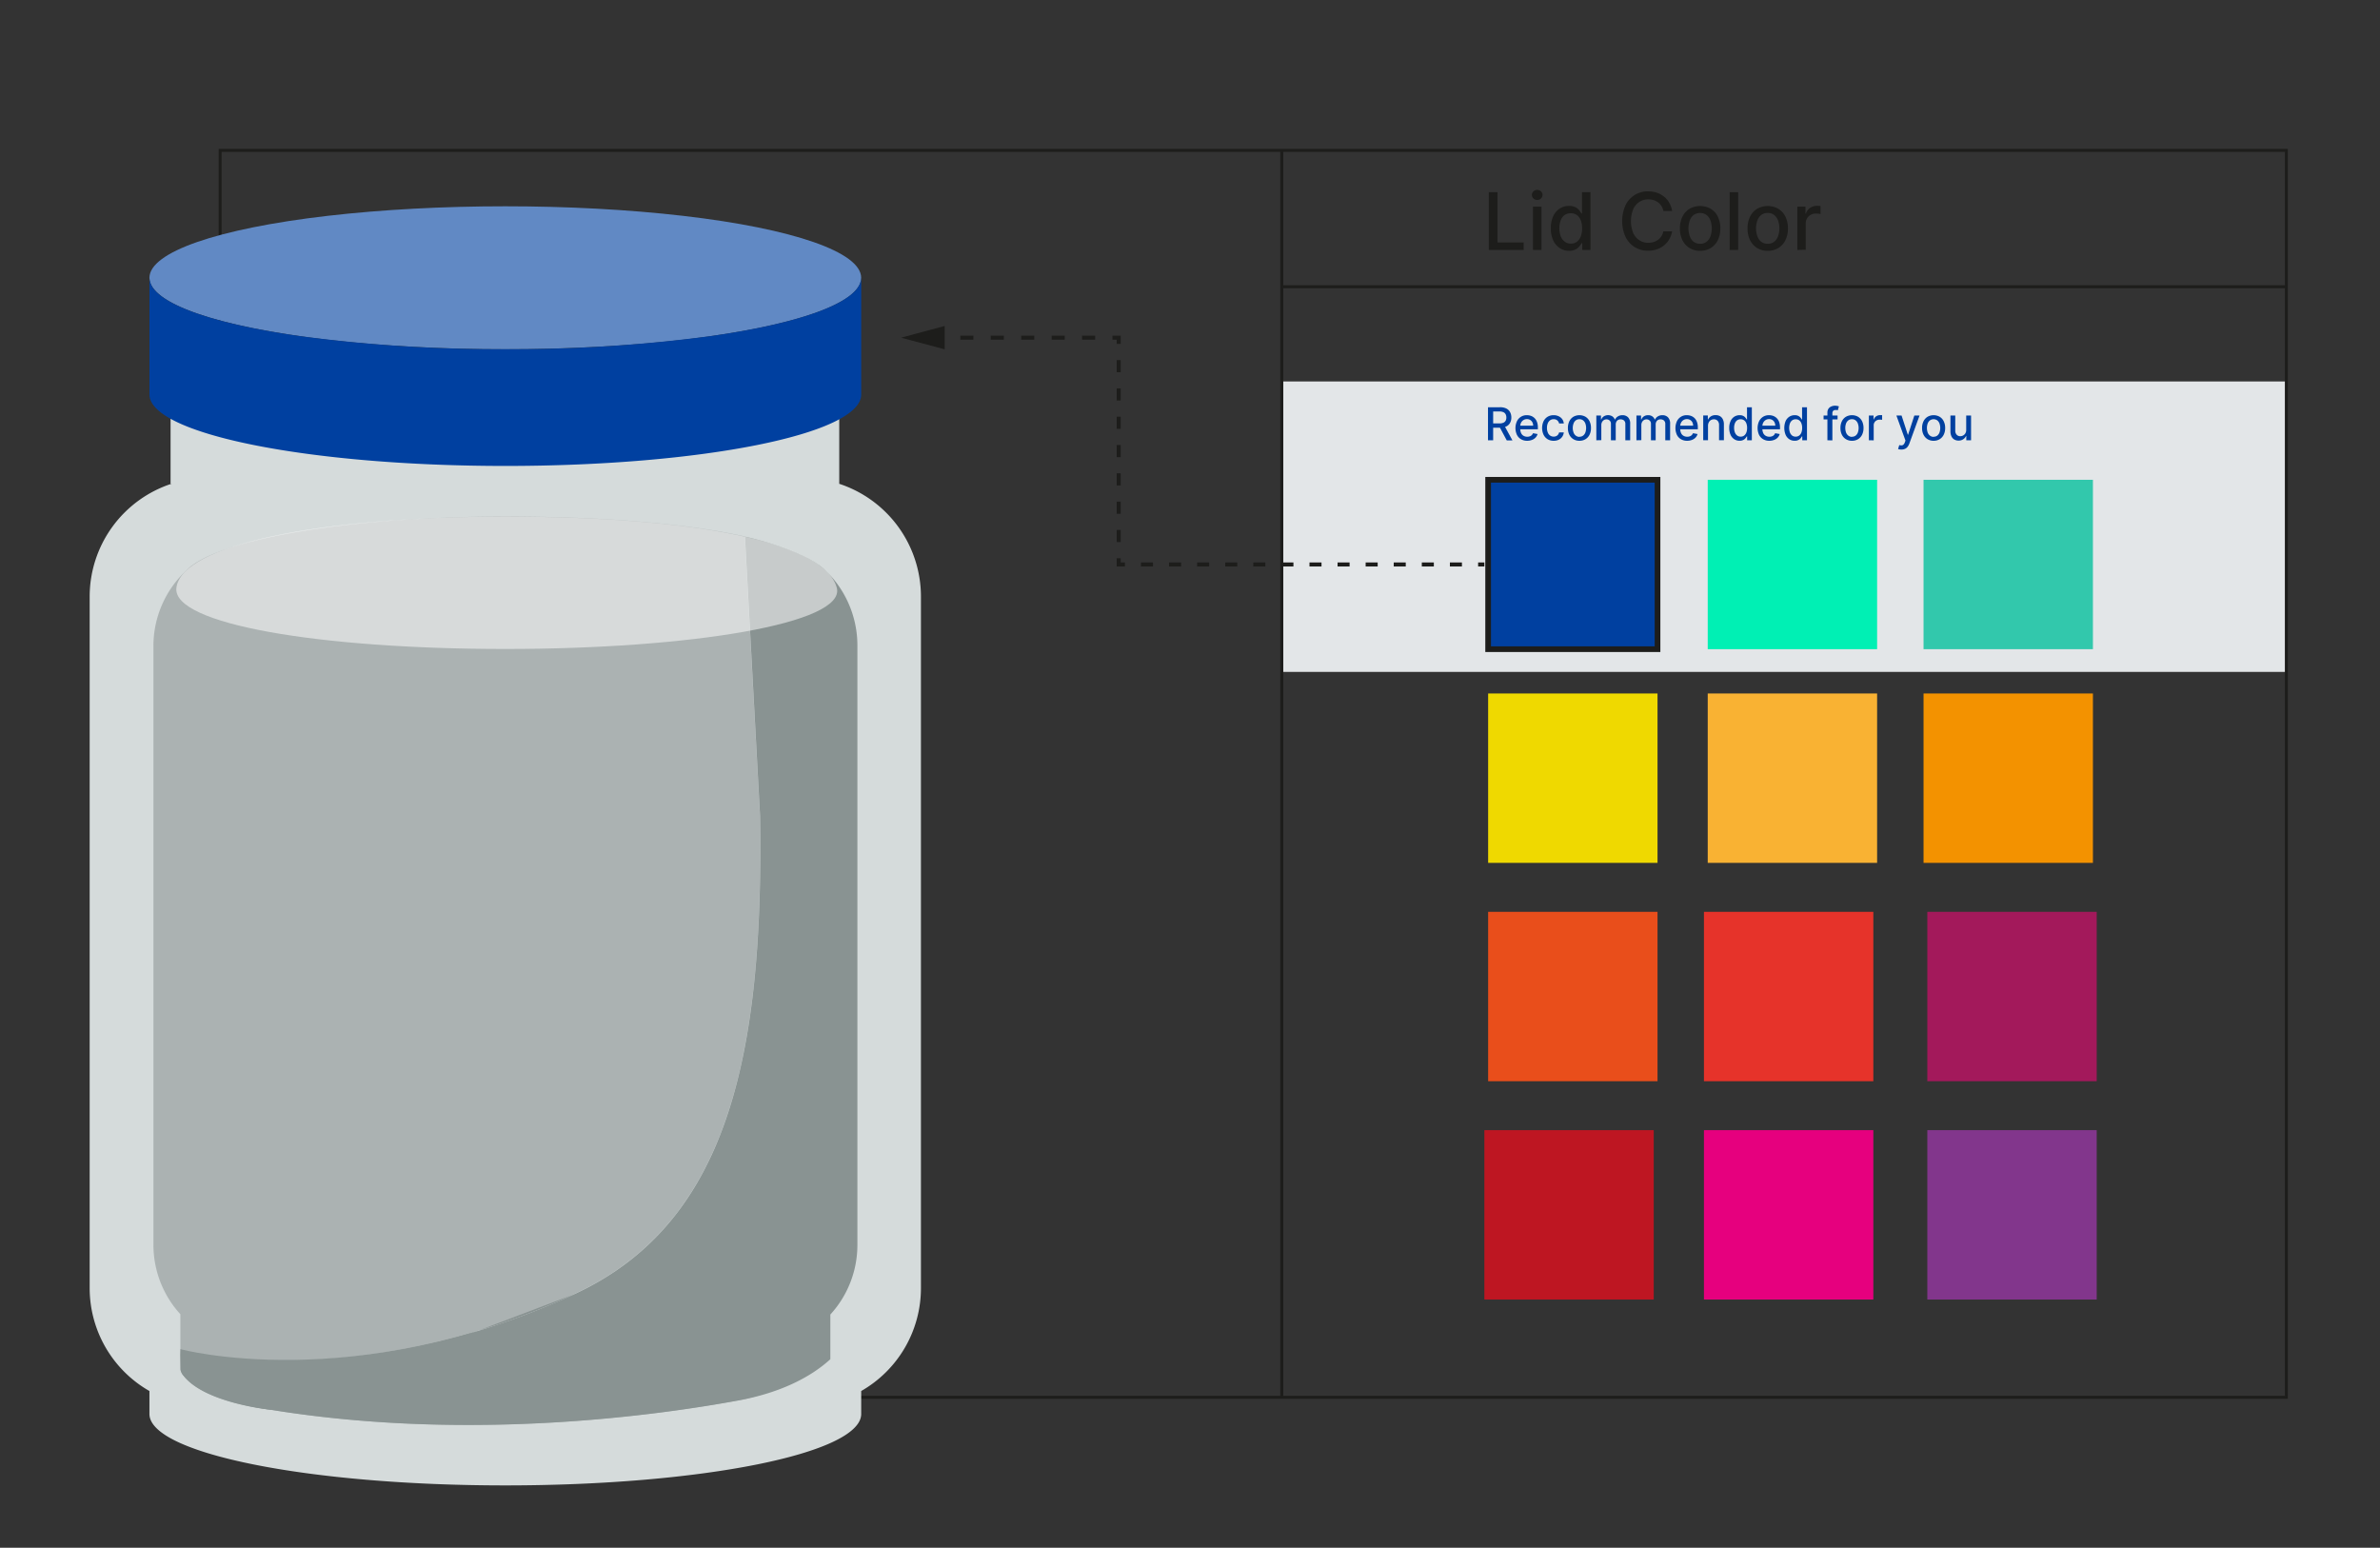
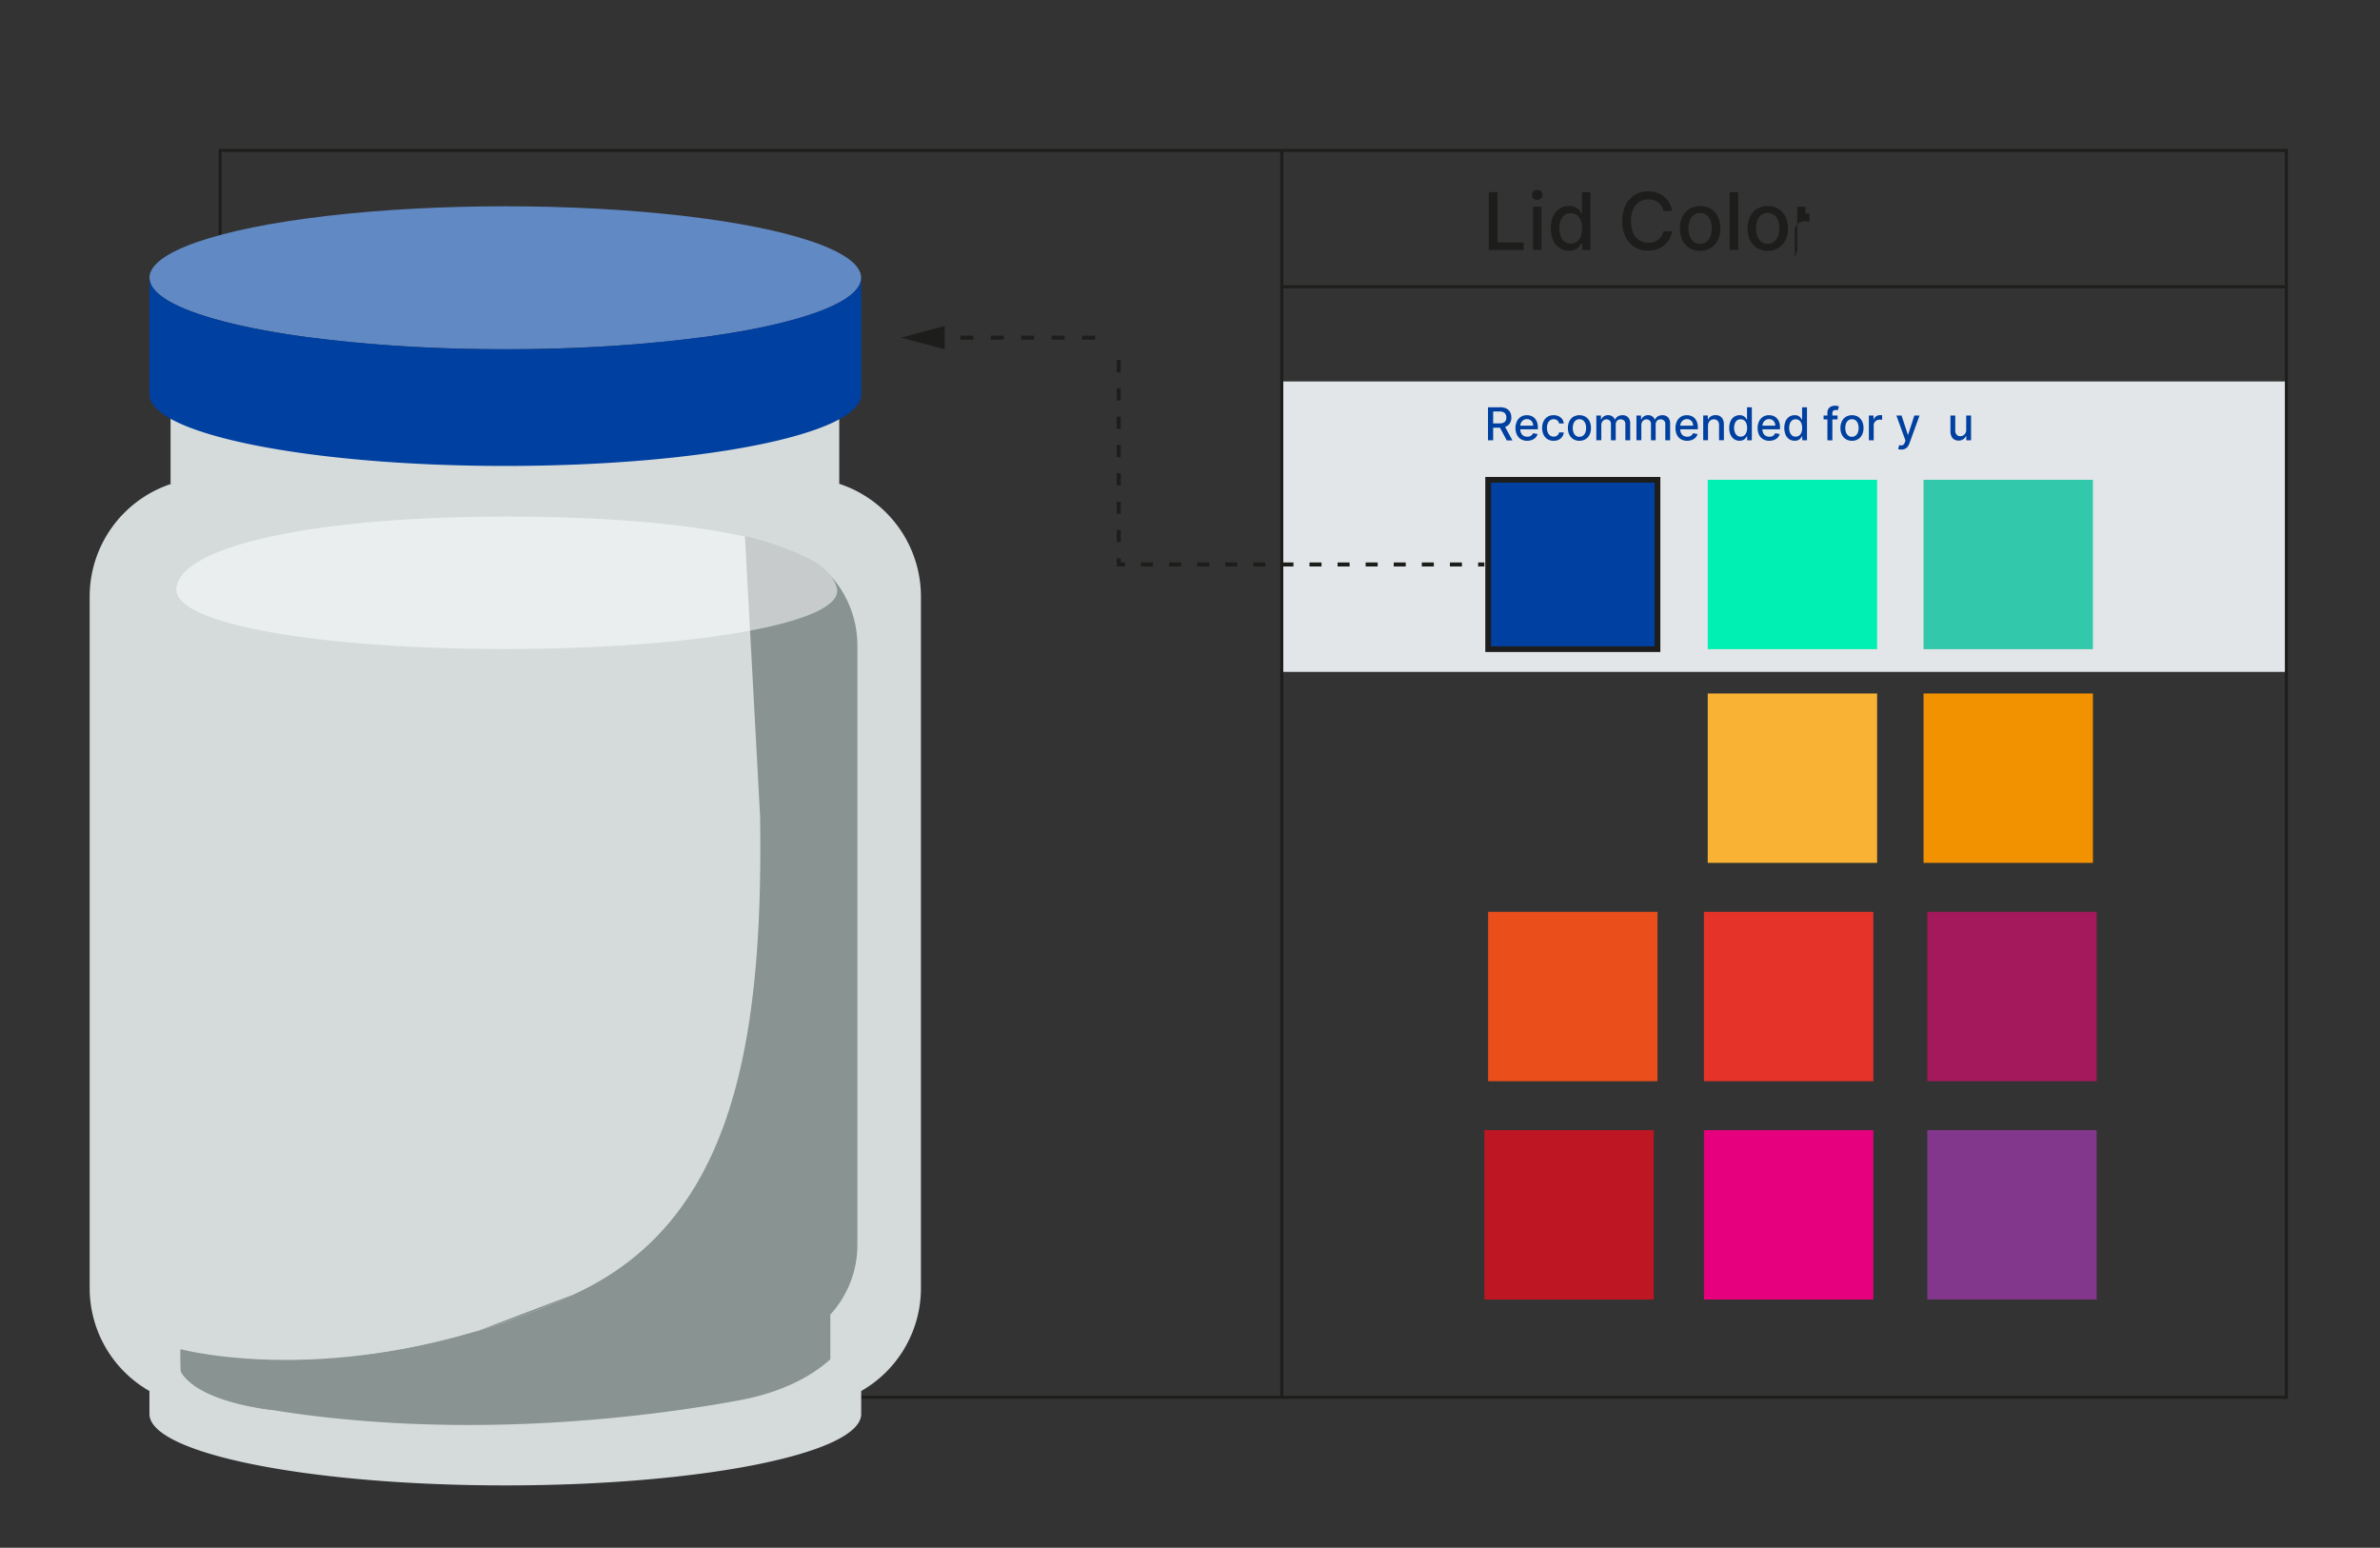
<svg xmlns="http://www.w3.org/2000/svg" width="839" height="545.59" viewBox="0 0 839 545.59">
  <rect x="0" y="0" width="839" height="545.59" fill="#333333" stroke="none" />
  <defs>
    <style>.cls-1{fill:#e3e6e8;}.cls-17,.cls-18,.cls-19,.cls-2,.cls-20,.cls-21{fill:none;}.cls-17,.cls-18,.cls-19,.cls-2,.cls-20,.cls-21,.cls-4{stroke:#1d1d1b;stroke-miterlimit:10;}.cls-2{stroke-width:1.05px;}.cls-3{fill:#00f0b4;}.cls-15,.cls-4{fill:#0040a0;}.cls-4{stroke-width:2px;}.cls-5{fill:#32c8ac;}.cls-6{fill:#efd900;}.cls-7{fill:#f9b233;}.cls-8{fill:#f39200;}.cls-9{fill:#e94e1b;}.cls-10{fill:#e6332a;}.cls-11{fill:#a3195b;}.cls-12{fill:#be1622;}.cls-13{fill:#e6007e;}.cls-14{fill:#82368c;}.cls-16{fill:#1d1d1b;}.cls-17{stroke-width:1.07px;}.cls-18,.cls-19,.cls-20,.cls-21{stroke-width:1.42px;}.cls-19{stroke-dasharray:4.6 6.13;}.cls-20{stroke-dasharray:4.28 5.7;}.cls-21{stroke-dasharray:4.24 5.66;}.cls-22{fill:#d5dbdb;}.cls-23{fill:#6189c4;}.cls-24{fill:#abb2b2;}.cls-25{fill:#899392;}.cls-26{fill:#fff;opacity:0.52;}</style>
  </defs>
  <g id="color_en" data-name="color en">
    <rect class="cls-1" x="451.85" y="134.47" width="354.14" height="102.38" />
    <rect class="cls-2" x="77.6" y="53.01" width="728.39" height="439.56" />
    <rect class="cls-3" x="602.01" y="169.13" width="59.71" height="59.71" />
    <rect class="cls-4" x="524.6" y="169.13" width="59.71" height="59.71" />
    <rect class="cls-5" x="678.09" y="169.13" width="59.71" height="59.71" />
-     <rect class="cls-6" x="524.6" y="244.46" width="59.71" height="59.71" />
    <rect class="cls-7" x="602.01" y="244.46" width="59.71" height="59.71" />
    <rect class="cls-8" x="678.09" y="244.46" width="59.71" height="59.71" />
    <rect class="cls-9" x="524.6" y="321.43" width="59.71" height="59.71" />
    <rect class="cls-10" x="600.68" y="321.43" width="59.71" height="59.71" />
    <rect class="cls-11" x="679.42" y="321.43" width="59.71" height="59.71" />
    <rect class="cls-12" x="523.27" y="398.39" width="59.71" height="59.71" />
    <rect class="cls-13" x="600.68" y="398.39" width="59.71" height="59.71" />
    <rect class="cls-14" x="679.42" y="398.39" width="59.71" height="59.71" />
    <path class="cls-15" d="M524.55,155.2V143.56h4.15A4.87,4.87,0,0,1,531,144a3.15,3.15,0,0,1,1.34,1.29,4,4,0,0,1,.44,1.89,3.82,3.82,0,0,1-.45,1.88,3,3,0,0,1-1.34,1.26,5,5,0,0,1-2.25.45h-3.14v-1.51h3a3.37,3.37,0,0,0,1.38-.25,1.62,1.62,0,0,0,.79-.71,2.29,2.29,0,0,0,.25-1.12,2.4,2.4,0,0,0-.25-1.14,1.68,1.68,0,0,0-.79-.74,3.32,3.32,0,0,0-1.41-.26h-2.2V155.2ZM530.3,150l2.87,5.25h-2L528.35,150Z" />
    <path class="cls-15" d="M538.39,155.38a4.26,4.26,0,0,1-2.22-.56,3.66,3.66,0,0,1-1.43-1.56,5.74,5.74,0,0,1,0-4.73,3.75,3.75,0,0,1,3.53-2.17,4.34,4.34,0,0,1,1.43.24,3.49,3.49,0,0,1,1.24.77,3.54,3.54,0,0,1,.87,1.36,5.45,5.45,0,0,1,.32,2v.6h-6.94v-1.27h5.28a2.47,2.47,0,0,0-.28-1.2,2.07,2.07,0,0,0-.76-.82,2.17,2.17,0,0,0-1.15-.3,2.26,2.26,0,0,0-1.25.35,2.39,2.39,0,0,0-.82.91,2.63,2.63,0,0,0-.28,1.21v1a3.25,3.25,0,0,0,.31,1.49,2.1,2.1,0,0,0,.86.93,2.51,2.51,0,0,0,1.3.32,2.43,2.43,0,0,0,.88-.14,1.84,1.84,0,0,0,.69-.41,1.92,1.92,0,0,0,.45-.69l1.6.29a2.92,2.92,0,0,1-.69,1.24,3.28,3.28,0,0,1-1.24.82A4.56,4.56,0,0,1,538.39,155.38Z" />
    <path class="cls-15" d="M547.7,155.38a4,4,0,0,1-2.18-.58,3.86,3.86,0,0,1-1.4-1.59,5.78,5.78,0,0,1,0-4.68,3.85,3.85,0,0,1,1.41-1.6,4,4,0,0,1,2.14-.57,4,4,0,0,1,1.78.37,3.21,3.21,0,0,1,1.25,1,3.09,3.09,0,0,1,.57,1.54h-1.65a2,2,0,0,0-.62-1.06,1.88,1.88,0,0,0-1.3-.44,2.09,2.09,0,0,0-1.24.37,2.41,2.41,0,0,0-.83,1.06,4.22,4.22,0,0,0-.29,1.62,4.11,4.11,0,0,0,.29,1.64,2.38,2.38,0,0,0,.82,1.08,2.24,2.24,0,0,0,2.13.2,1.84,1.84,0,0,0,.66-.51,2,2,0,0,0,.38-.81h1.65A3.17,3.17,0,0,1,549.5,155,4,4,0,0,1,547.7,155.38Z" />
    <path class="cls-15" d="M556.79,155.38a4,4,0,0,1-2.15-.57,3.8,3.8,0,0,1-1.42-1.57,5.29,5.29,0,0,1-.5-2.36,5.38,5.38,0,0,1,.5-2.38,3.82,3.82,0,0,1,1.42-1.58,4.39,4.39,0,0,1,4.29,0,3.82,3.82,0,0,1,1.42,1.58,5.25,5.25,0,0,1,.5,2.38,5.16,5.16,0,0,1-.5,2.36,3.8,3.8,0,0,1-1.42,1.57A4,4,0,0,1,556.79,155.38Zm0-1.43a2,2,0,0,0,1.32-.42,2.47,2.47,0,0,0,.78-1.12,4.87,4.87,0,0,0,0-3.08,2.52,2.52,0,0,0-.78-1.12,2,2,0,0,0-1.32-.43,2,2,0,0,0-1.33.43,2.43,2.43,0,0,0-.77,1.12,4.69,4.69,0,0,0,0,3.08,2.38,2.38,0,0,0,.77,1.12A2.07,2.07,0,0,0,556.79,154Z" />
    <path class="cls-15" d="M562.74,155.2v-8.73h1.64v1.42h.1a2.27,2.27,0,0,1,.9-1.12,2.86,2.86,0,0,1,3,0,2.46,2.46,0,0,1,.88,1.12h.09a2.46,2.46,0,0,1,1-1.11,3,3,0,0,1,1.63-.42,2.68,2.68,0,0,1,1.94.74,3.06,3.06,0,0,1,.75,2.25v5.85h-1.7v-5.69a1.6,1.6,0,0,0-.48-1.29,1.81,1.81,0,0,0-1.16-.39,1.65,1.65,0,0,0-1.29.5,1.92,1.92,0,0,0-.46,1.31v5.56h-1.69v-5.8a1.53,1.53,0,0,0-.44-1.14,1.59,1.59,0,0,0-1.16-.43,1.67,1.67,0,0,0-.89.25,1.91,1.91,0,0,0-.65.7,2.19,2.19,0,0,0-.25,1v5.38Z" />
    <path class="cls-15" d="M576.88,155.2v-8.73h1.63v1.42h.11a2.25,2.25,0,0,1,.89-1.12,2.6,2.6,0,0,1,1.49-.41,2.51,2.51,0,0,1,1.46.41,2.4,2.4,0,0,1,.88,1.12h.09a2.49,2.49,0,0,1,1-1.11,3,3,0,0,1,1.62-.42,2.66,2.66,0,0,1,1.94.74,3.06,3.06,0,0,1,.76,2.25v5.85h-1.7v-5.69a1.57,1.57,0,0,0-.49-1.29,1.76,1.76,0,0,0-1.15-.39,1.65,1.65,0,0,0-1.29.5,1.87,1.87,0,0,0-.46,1.31v5.56H582v-5.8a1.5,1.5,0,0,0-.45-1.14,1.56,1.56,0,0,0-1.15-.43,1.64,1.64,0,0,0-.89.25,1.83,1.83,0,0,0-.65.7,2.08,2.08,0,0,0-.25,1v5.38Z" />
    <path class="cls-15" d="M594.78,155.38a4.26,4.26,0,0,1-2.22-.56,3.66,3.66,0,0,1-1.43-1.56,5.84,5.84,0,0,1,0-4.73,3.75,3.75,0,0,1,3.53-2.17,4.34,4.34,0,0,1,1.43.24,3.41,3.41,0,0,1,2.11,2.13,5.45,5.45,0,0,1,.32,2v.6h-6.93v-1.27h5.27a2.59,2.59,0,0,0-.27-1.2,2.09,2.09,0,0,0-1.92-1.12,2.26,2.26,0,0,0-1.25.35,2.37,2.37,0,0,0-.81.91,2.51,2.51,0,0,0-.29,1.21v1a3.25,3.25,0,0,0,.31,1.49,2.1,2.1,0,0,0,.86.93,2.55,2.55,0,0,0,1.31.32,2.5,2.5,0,0,0,.88-.14,1.88,1.88,0,0,0,.68-.41,1.92,1.92,0,0,0,.45-.69l1.61.29a2.92,2.92,0,0,1-.69,1.24,3.4,3.4,0,0,1-1.25.82A4.52,4.52,0,0,1,594.78,155.38Z" />
    <path class="cls-15" d="M602.11,150v5.18h-1.69v-8.73h1.63v1.42h.1a2.49,2.49,0,0,1,1-1.11,2.92,2.92,0,0,1,1.63-.42,3.16,3.16,0,0,1,1.56.37,2.54,2.54,0,0,1,1,1.11,3.94,3.94,0,0,1,.37,1.81v5.55H606v-5.35a2.1,2.1,0,0,0-.49-1.48,1.75,1.75,0,0,0-1.36-.54,2.15,2.15,0,0,0-1,.26,1.9,1.9,0,0,0-.72.74A2.46,2.46,0,0,0,602.11,150Z" />
    <path class="cls-15" d="M613.24,155.37a3.34,3.34,0,0,1-1.88-.54,3.63,3.63,0,0,1-1.3-1.55,5.79,5.79,0,0,1-.47-2.43,5.59,5.59,0,0,1,.48-2.42,3.6,3.6,0,0,1,1.3-1.54,3.44,3.44,0,0,1,1.88-.53,2.74,2.74,0,0,1,1.31.27,2.35,2.35,0,0,1,.77.63,4.75,4.75,0,0,1,.43.63h.1v-4.33h1.7V155.2H615.9v-1.36h-.14a4.36,4.36,0,0,1-.44.64,2.3,2.3,0,0,1-.79.62A2.69,2.69,0,0,1,613.24,155.37Zm.37-1.45a2,2,0,0,0,1.25-.39,2.5,2.5,0,0,0,.77-1.08,4.42,4.42,0,0,0,.26-1.61,4.28,4.28,0,0,0-.26-1.59,2.32,2.32,0,0,0-.77-1.07,2.23,2.23,0,0,0-2.52,0,2.43,2.43,0,0,0-.77,1.09,4.17,4.17,0,0,0-.26,1.55,4.35,4.35,0,0,0,.26,1.57,2.44,2.44,0,0,0,.78,1.11A2,2,0,0,0,613.61,153.92Z" />
    <path class="cls-15" d="M623.74,155.38a4.22,4.22,0,0,1-2.21-.56,3.75,3.75,0,0,1-1.44-1.56,5.84,5.84,0,0,1,0-4.73,4,4,0,0,1,1.41-1.6,3.92,3.92,0,0,1,2.13-.57,4.34,4.34,0,0,1,1.43.24,3.58,3.58,0,0,1,1.24.77,3.54,3.54,0,0,1,.87,1.36,5.67,5.67,0,0,1,.32,2v.6h-6.94v-1.27h5.27a2.59,2.59,0,0,0-.27-1.2,2.14,2.14,0,0,0-.76-.82,2.17,2.17,0,0,0-1.15-.3,2.23,2.23,0,0,0-1.25.35,2.39,2.39,0,0,0-.82.91,2.63,2.63,0,0,0-.29,1.21v1a3.38,3.38,0,0,0,.31,1.49,2.18,2.18,0,0,0,.87.93,2.51,2.51,0,0,0,1.3.32,2.46,2.46,0,0,0,.88-.14,1.84,1.84,0,0,0,.69-.41,1.9,1.9,0,0,0,.44-.69l1.61.29a2.92,2.92,0,0,1-.69,1.24,3.36,3.36,0,0,1-1.24.82A4.57,4.57,0,0,1,623.74,155.38Z" />
    <path class="cls-15" d="M632.65,155.37a3.4,3.4,0,0,1-1.89-.54,3.61,3.61,0,0,1-1.29-1.55,6.49,6.49,0,0,1,0-4.85,3.69,3.69,0,0,1,1.31-1.54,3.44,3.44,0,0,1,1.88-.53,2.74,2.74,0,0,1,1.31.27,2.35,2.35,0,0,1,.77.63,4.75,4.75,0,0,1,.43.63h.1v-4.33H637V155.2h-1.66v-1.36h-.14a4.36,4.36,0,0,1-.44.64,2.3,2.3,0,0,1-.79.62A2.69,2.69,0,0,1,632.65,155.37Zm.37-1.45a2,2,0,0,0,1.24-.39,2.44,2.44,0,0,0,.78-1.08,4.65,4.65,0,0,0,.26-1.61,4.49,4.49,0,0,0-.26-1.59,2.32,2.32,0,0,0-.77-1.07,2,2,0,0,0-1.25-.38,2.08,2.08,0,0,0-1.28.4,2.51,2.51,0,0,0-.77,1.09,4.9,4.9,0,0,0,0,3.12,2.5,2.5,0,0,0,.77,1.11A2,2,0,0,0,633,153.92Z" />
    <path class="cls-15" d="M647.78,146.47v1.37h-4.93v-1.37Zm-3.58,8.73v-9.74a2.42,2.42,0,0,1,.36-1.36,2.26,2.26,0,0,1,1-.81,3.07,3.07,0,0,1,1.29-.27,4.3,4.3,0,0,1,.87.08l.54.15-.4,1.38-.3-.09a2.07,2.07,0,0,0-.46,0,1.11,1.11,0,0,0-.88.3,1.32,1.32,0,0,0-.27.89v9.51Z" />
    <path class="cls-15" d="M652.86,155.38a4,4,0,0,1-2.14-.57,3.8,3.8,0,0,1-1.42-1.57,5.16,5.16,0,0,1-.5-2.36,5.25,5.25,0,0,1,.5-2.38,3.82,3.82,0,0,1,1.42-1.58,4.39,4.39,0,0,1,4.29,0,3.82,3.82,0,0,1,1.42,1.58,5.38,5.38,0,0,1,.5,2.38,5.29,5.29,0,0,1-.5,2.36,3.8,3.8,0,0,1-1.42,1.57A4,4,0,0,1,652.86,155.38Zm0-1.43a2,2,0,0,0,1.32-.42,2.45,2.45,0,0,0,.77-1.12,4.69,4.69,0,0,0,0-3.08,2.51,2.51,0,0,0-.77-1.12,2,2,0,0,0-1.32-.43,2,2,0,0,0-1.33.43,2.52,2.52,0,0,0-.78,1.12,4.87,4.87,0,0,0,0,3.08,2.47,2.47,0,0,0,.78,1.12A2.07,2.07,0,0,0,652.87,154Z" />
    <path class="cls-15" d="M658.82,155.2v-8.73h1.65v1.39h.09a2.13,2.13,0,0,1,.84-1.11,2.4,2.4,0,0,1,1.37-.41h.38l.34,0V148l-.36-.07a4.55,4.55,0,0,0-.52,0,2.2,2.2,0,0,0-1.07.26,1.92,1.92,0,0,0-.74.7,1.81,1.81,0,0,0-.28,1v5.33Z" />
    <path class="cls-15" d="M670.28,158.47a3.69,3.69,0,0,1-.69-.06,3.1,3.1,0,0,1-.47-.12l.41-1.4a2.6,2.6,0,0,0,.83.11,1,1,0,0,0,.65-.27,2.16,2.16,0,0,0,.5-.84l.21-.58-3.2-8.84h1.82l2.21,6.78h.09l2.21-6.78h1.83l-3.6,9.9a4.09,4.09,0,0,1-.64,1.15,2.27,2.27,0,0,1-.92.71A3,3,0,0,1,670.28,158.47Z" />
-     <path class="cls-15" d="M681.64,155.38a4,4,0,0,1-2.14-.57,3.8,3.8,0,0,1-1.42-1.57,5.16,5.16,0,0,1-.51-2.36,5.25,5.25,0,0,1,.51-2.38,3.82,3.82,0,0,1,1.42-1.58,4.37,4.37,0,0,1,4.28,0,3.76,3.76,0,0,1,1.42,1.58,5.25,5.25,0,0,1,.51,2.38,5.16,5.16,0,0,1-.51,2.36,3.73,3.73,0,0,1-1.42,1.57A4,4,0,0,1,681.64,155.38Zm0-1.43a2,2,0,0,0,1.32-.42,2.53,2.53,0,0,0,.77-1.12,4.87,4.87,0,0,0,0-3.08,2.59,2.59,0,0,0-.77-1.12,2.26,2.26,0,0,0-2.65,0,2.52,2.52,0,0,0-.78,1.12,4.87,4.87,0,0,0,0,3.08,2.47,2.47,0,0,0,.78,1.12A2.06,2.06,0,0,0,681.65,154Z" />
    <path class="cls-15" d="M693.13,151.58v-5.11h1.71v8.73h-1.68v-1.51h-.09a2.75,2.75,0,0,1-1,1.16,2.78,2.78,0,0,1-1.64.46,2.92,2.92,0,0,1-1.49-.37,2.51,2.51,0,0,1-1-1.1,4.12,4.12,0,0,1-.37-1.82v-5.55h1.7v5.35a2,2,0,0,0,.5,1.42,1.67,1.67,0,0,0,1.28.53,2.06,2.06,0,0,0,.95-.24,2,2,0,0,0,.79-.72A2.2,2.2,0,0,0,693.13,151.58Z" />
    <path class="cls-16" d="M524.84,88.11V67.75h3.07V85.47h9.23v2.64Z" />
    <path class="cls-16" d="M541.9,70.48a1.87,1.87,0,0,1-1.33-.52,1.7,1.7,0,0,1,0-2.5,1.93,1.93,0,0,1,2.66,0,1.7,1.7,0,0,1,0,2.5A1.86,1.86,0,0,1,541.9,70.48Zm-1.5,17.63V72.84h3V88.11Z" />
    <path class="cls-16" d="M553.09,88.41a5.91,5.91,0,0,1-3.3-1,6.42,6.42,0,0,1-2.27-2.71,10.11,10.11,0,0,1-.82-4.24,9.93,9.93,0,0,1,.83-4.24,6.34,6.34,0,0,1,2.29-2.69,5.87,5.87,0,0,1,3.29-.94,4.85,4.85,0,0,1,2.29.47,4.21,4.21,0,0,1,1.35,1.1,9.9,9.9,0,0,1,.75,1.11h.18V67.75h3V88.11h-2.9V85.74h-.25a8.11,8.11,0,0,1-.77,1.11,4.2,4.2,0,0,1-1.38,1.09A4.65,4.65,0,0,1,553.09,88.41Zm.65-2.53a3.52,3.52,0,0,0,2.18-.68,4.28,4.28,0,0,0,1.35-1.9,7.87,7.87,0,0,0,.46-2.82,7.7,7.7,0,0,0-.46-2.79,4.11,4.11,0,0,0-1.34-1.86,4,4,0,0,0-4.42,0,4.23,4.23,0,0,0-1.35,1.9,7.72,7.72,0,0,0-.45,2.72,7.89,7.89,0,0,0,.45,2.75,4.31,4.31,0,0,0,1.36,1.93A3.44,3.44,0,0,0,553.74,85.88Z" />
    <path class="cls-16" d="M589.46,74.37h-3.1a4.73,4.73,0,0,0-.67-1.75,4.84,4.84,0,0,0-1.19-1.28,5.23,5.23,0,0,0-1.58-.8,6.16,6.16,0,0,0-1.84-.26,5.7,5.7,0,0,0-3.15.88,6.11,6.11,0,0,0-2.19,2.59,11.37,11.37,0,0,0,0,8.38,5.92,5.92,0,0,0,2.2,2.58,5.68,5.68,0,0,0,3.13.88,6.14,6.14,0,0,0,1.83-.27,5,5,0,0,0,1.58-.78,4.81,4.81,0,0,0,1.2-1.26,5,5,0,0,0,.68-1.73h3.1a8.54,8.54,0,0,1-1,2.76,7.61,7.61,0,0,1-1.82,2.17,8.31,8.31,0,0,1-2.53,1.4,9.12,9.12,0,0,1-3.1.5,8.89,8.89,0,0,1-4.72-1.26,8.76,8.76,0,0,1-3.25-3.6,13.77,13.77,0,0,1,0-11.2,8.6,8.6,0,0,1,8-4.86,9.62,9.62,0,0,1,3,.46,8.14,8.14,0,0,1,2.53,1.36,7.61,7.61,0,0,1,1.86,2.16A8.47,8.47,0,0,1,589.46,74.37Z" />
    <path class="cls-16" d="M599.33,88.42a7.08,7.08,0,0,1-3.75-1,6.71,6.71,0,0,1-2.48-2.76,9.13,9.13,0,0,1-.89-4.13,9.24,9.24,0,0,1,.89-4.16,6.59,6.59,0,0,1,2.48-2.76,7.6,7.6,0,0,1,7.5,0,6.55,6.55,0,0,1,2.49,2.76,9.23,9.23,0,0,1,.88,4.16,9.13,9.13,0,0,1-.88,4.13,6.67,6.67,0,0,1-2.49,2.76A7.08,7.08,0,0,1,599.33,88.42Zm0-2.49a3.57,3.57,0,0,0,2.31-.74,4.36,4.36,0,0,0,1.36-2,8.44,8.44,0,0,0,0-5.38,4.48,4.48,0,0,0-1.36-2,4,4,0,0,0-4.63,0,4.4,4.4,0,0,0-1.36,2,8.44,8.44,0,0,0,0,5.38,4.29,4.29,0,0,0,1.36,2A3.6,3.6,0,0,0,599.34,85.93Z" />
    <path class="cls-16" d="M612.74,67.75V88.11h-3V67.75Z" />
    <path class="cls-16" d="M623.17,88.42a7,7,0,0,1-3.75-1,6.67,6.67,0,0,1-2.49-2.76,9.13,9.13,0,0,1-.88-4.13,9.23,9.23,0,0,1,.88-4.16,6.55,6.55,0,0,1,2.49-2.76,7.58,7.58,0,0,1,7.49,0,6.55,6.55,0,0,1,2.49,2.76,9.23,9.23,0,0,1,.88,4.16,9.13,9.13,0,0,1-.88,4.13,6.67,6.67,0,0,1-2.49,2.76A7,7,0,0,1,623.17,88.42Zm0-2.49a3.56,3.56,0,0,0,2.3-.74,4.36,4.36,0,0,0,1.36-2,8.44,8.44,0,0,0,0-5.38,4.48,4.48,0,0,0-1.36-2,3.56,3.56,0,0,0-2.3-.74,3.63,3.63,0,0,0-2.33.74,4.48,4.48,0,0,0-1.36,2,8.44,8.44,0,0,0,0,5.38,4.36,4.36,0,0,0,1.36,2A3.63,3.63,0,0,0,623.18,85.93Z" />
-     <path class="cls-16" d="M633.6,88.11V72.84h2.87v2.43h.16a3.75,3.75,0,0,1,1.48-2,4.21,4.21,0,0,1,2.4-.71l.66,0,.6.05v2.85a3.86,3.86,0,0,0-.64-.12,7,7,0,0,0-.91-.06,3.87,3.87,0,0,0-1.88.44,3.33,3.33,0,0,0-1.77,3v9.32Z" />
+     <path class="cls-16" d="M633.6,88.11V72.84h2.87v2.43h.16l.66,0,.6.05v2.85a3.86,3.86,0,0,0-.64-.12,7,7,0,0,0-.91-.06,3.87,3.87,0,0,0-1.88.44,3.33,3.33,0,0,0-1.77,3v9.32Z" />
    <line class="cls-17" x1="451.85" y1="53.01" x2="451.85" y2="492.57" />
    <line class="cls-17" x1="451.85" y1="101.08" x2="805.99" y2="101.08" />
    <line class="cls-18" x1="330.21" y1="119.03" x2="332.42" y2="119.03" />
    <line class="cls-19" x1="338.54" y1="119.03" x2="389.1" y2="119.03" />
-     <polyline class="cls-18" points="392.16 119.03 394.36 119.03 394.36 121.23" />
    <line class="cls-20" x1="394.36" y1="126.93" x2="394.36" y2="193.93" />
    <polyline class="cls-18" points="394.36 196.78 394.36 198.98 396.56 198.98" />
    <line class="cls-21" x1="402.22" y1="198.98" x2="518.24" y2="198.98" />
    <line class="cls-18" x1="521.07" y1="198.98" x2="523.27" y2="198.98" />
    <polygon class="cls-16" points="333.02 123.15 317.65 119.03 333.02 114.91 333.02 123.15" />
    <path class="cls-22" d="M295.74,170.51h.11V147.59H60.13v22.92h.39a41.87,41.87,0,0,0-28.91,39.67v244a41.78,41.78,0,0,0,21.07,36.17v8.08c0,13.91,56.17,25.19,125.45,25.19s125.46-11.28,125.46-25.19v-8.08a41.77,41.77,0,0,0,21.06-36.17v-244A41.86,41.86,0,0,0,295.74,170.51Z" />
    <ellipse class="cls-23" cx="178.13" cy="97.92" rx="125.45" ry="25.2" />
    <path class="cls-15" d="M303.57,98c-.17,8.46-21.11,15.93-53.1,20.48a527.8,527.8,0,0,1-72.34,4.61,527.91,527.91,0,0,1-72.34-4.61c-32-4.55-52.93-12-53.1-20.48h0v41.06c0,13.91,56.17,25.19,125.45,25.19S303.59,153,303.59,139.08V98Z" />
-     <path class="cls-24" d="M292.66,476.91c-7.1,6.53-18,14.09-32.25,16.71-26.89,4.95-94.13,14.84-165.13,3.3,0,0-24-2.4-31-12.53-.38-.55-.3-1.47-.33-3-.08-3.41,0-3.75,0-5.34,0,0,60.43,16,138.33-19.82,54.1-24.89,67-83.61,65.62-168.68l-5.32-98.43c-20.94-4.69-51-7.05-84.42-7.05-38.63,0-72.76,3.93-93.52,9.93-7.37,2.13-13,4.53-16.63,7.1a16.11,16.11,0,0,0-2.34,2,36.32,36.32,0,0,0-11.58,26.6V438.79a36.3,36.3,0,0,0,9.49,24.49v19.83" />
    <path class="cls-25" d="M302.25,438.79V227.73A36.71,36.71,0,0,0,290.91,201a16.92,16.92,0,0,0-2.81-2.23c-3.6-2.49-9.44-5.06-16.59-7.25-2.79-.86-5.63-1.62-8.89-2.35l5.32,98.43c1.35,85.07-11.52,143.79-65.62,168.68C124.42,492.11,64,476.08,64,476.08c-.06,1.59-.09,1.93,0,5.34,0,1.5,0,2.42.33,3,7,10.13,31,12.53,31,12.53,71,11.54,138.24,1.65,165.13-3.3,14.28-2.62,25.15-8,32.25-14.51V463.39A36.33,36.33,0,0,0,302.25,438.79Z" />
    <path class="cls-25" d="M202.32,456.26c-77.9,35.85-138.71,19.33-138.71,19.33-.07,1.59-.09,1.93,0,5.34,0,1.5,0,2.42.34,3,7,10.12,31.35,13,31.35,13" />
    <path class="cls-26" d="M295,207.25c3.18,12.49-51.37,21.52-116.82,21.52s-117.45-8.72-116-21.52c1.77-15.23,50.52-25.15,116-25.15S290.76,190.84,295,207.25Z" />
  </g>
</svg>